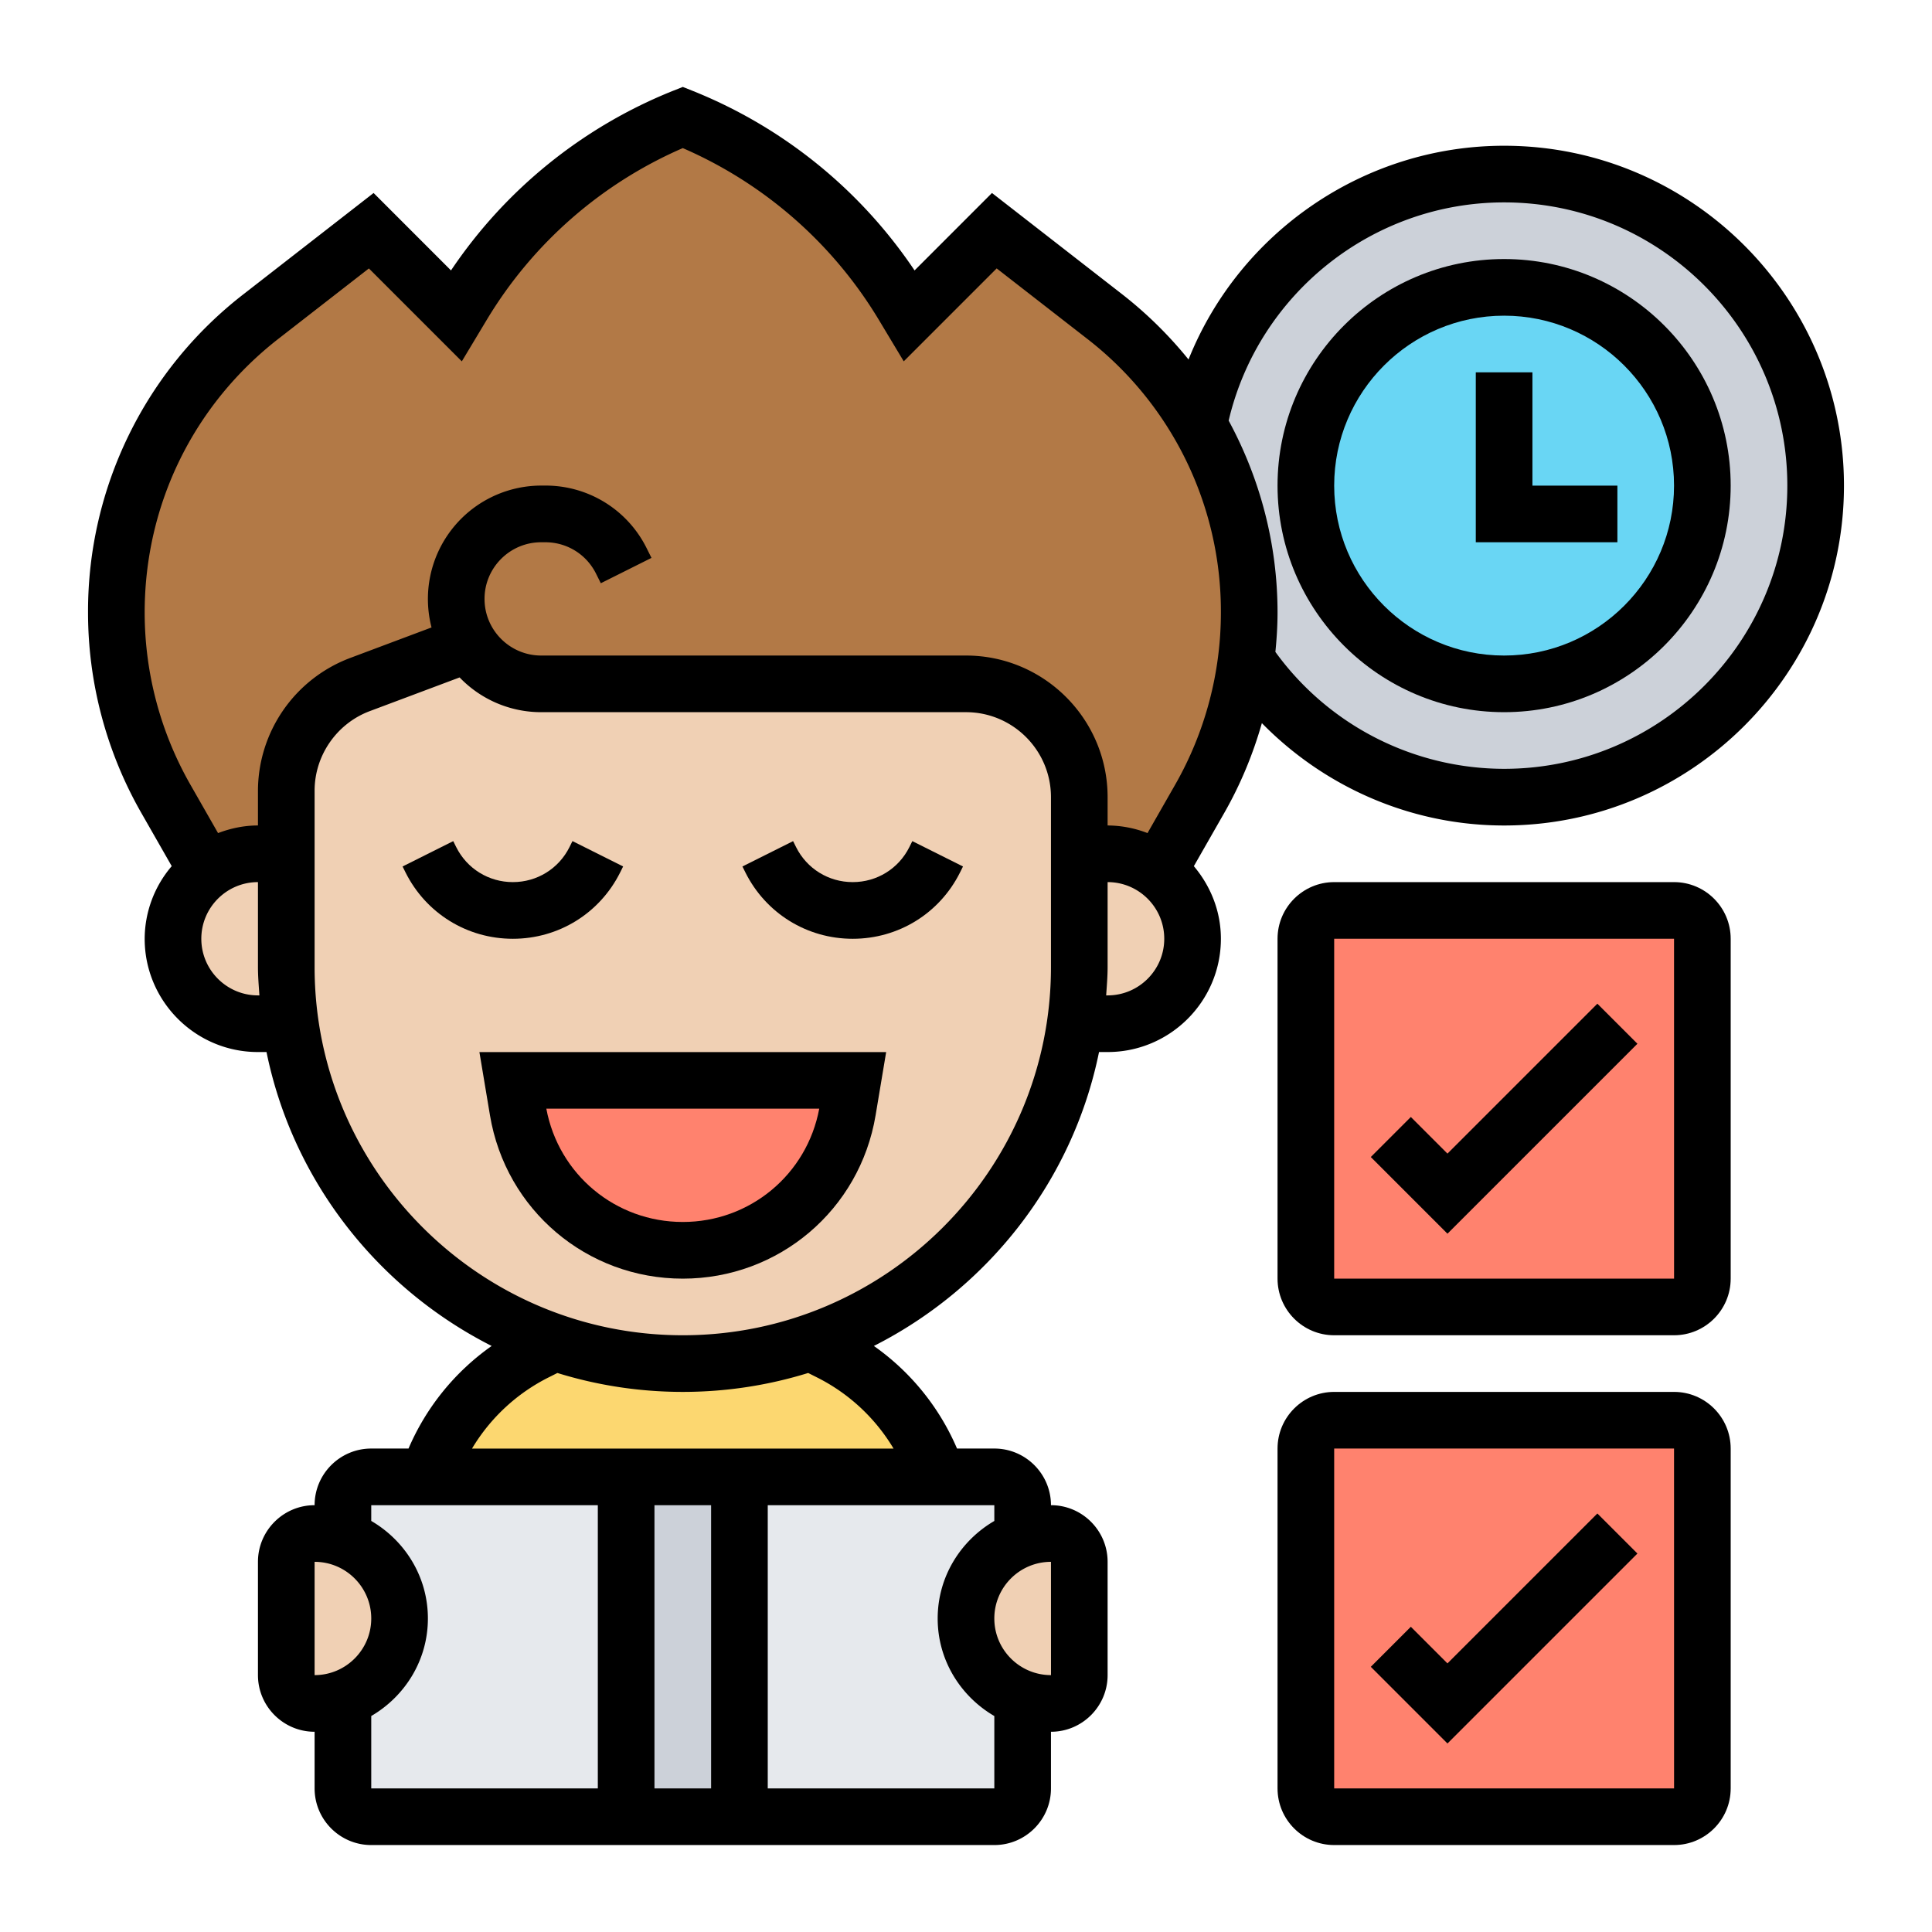
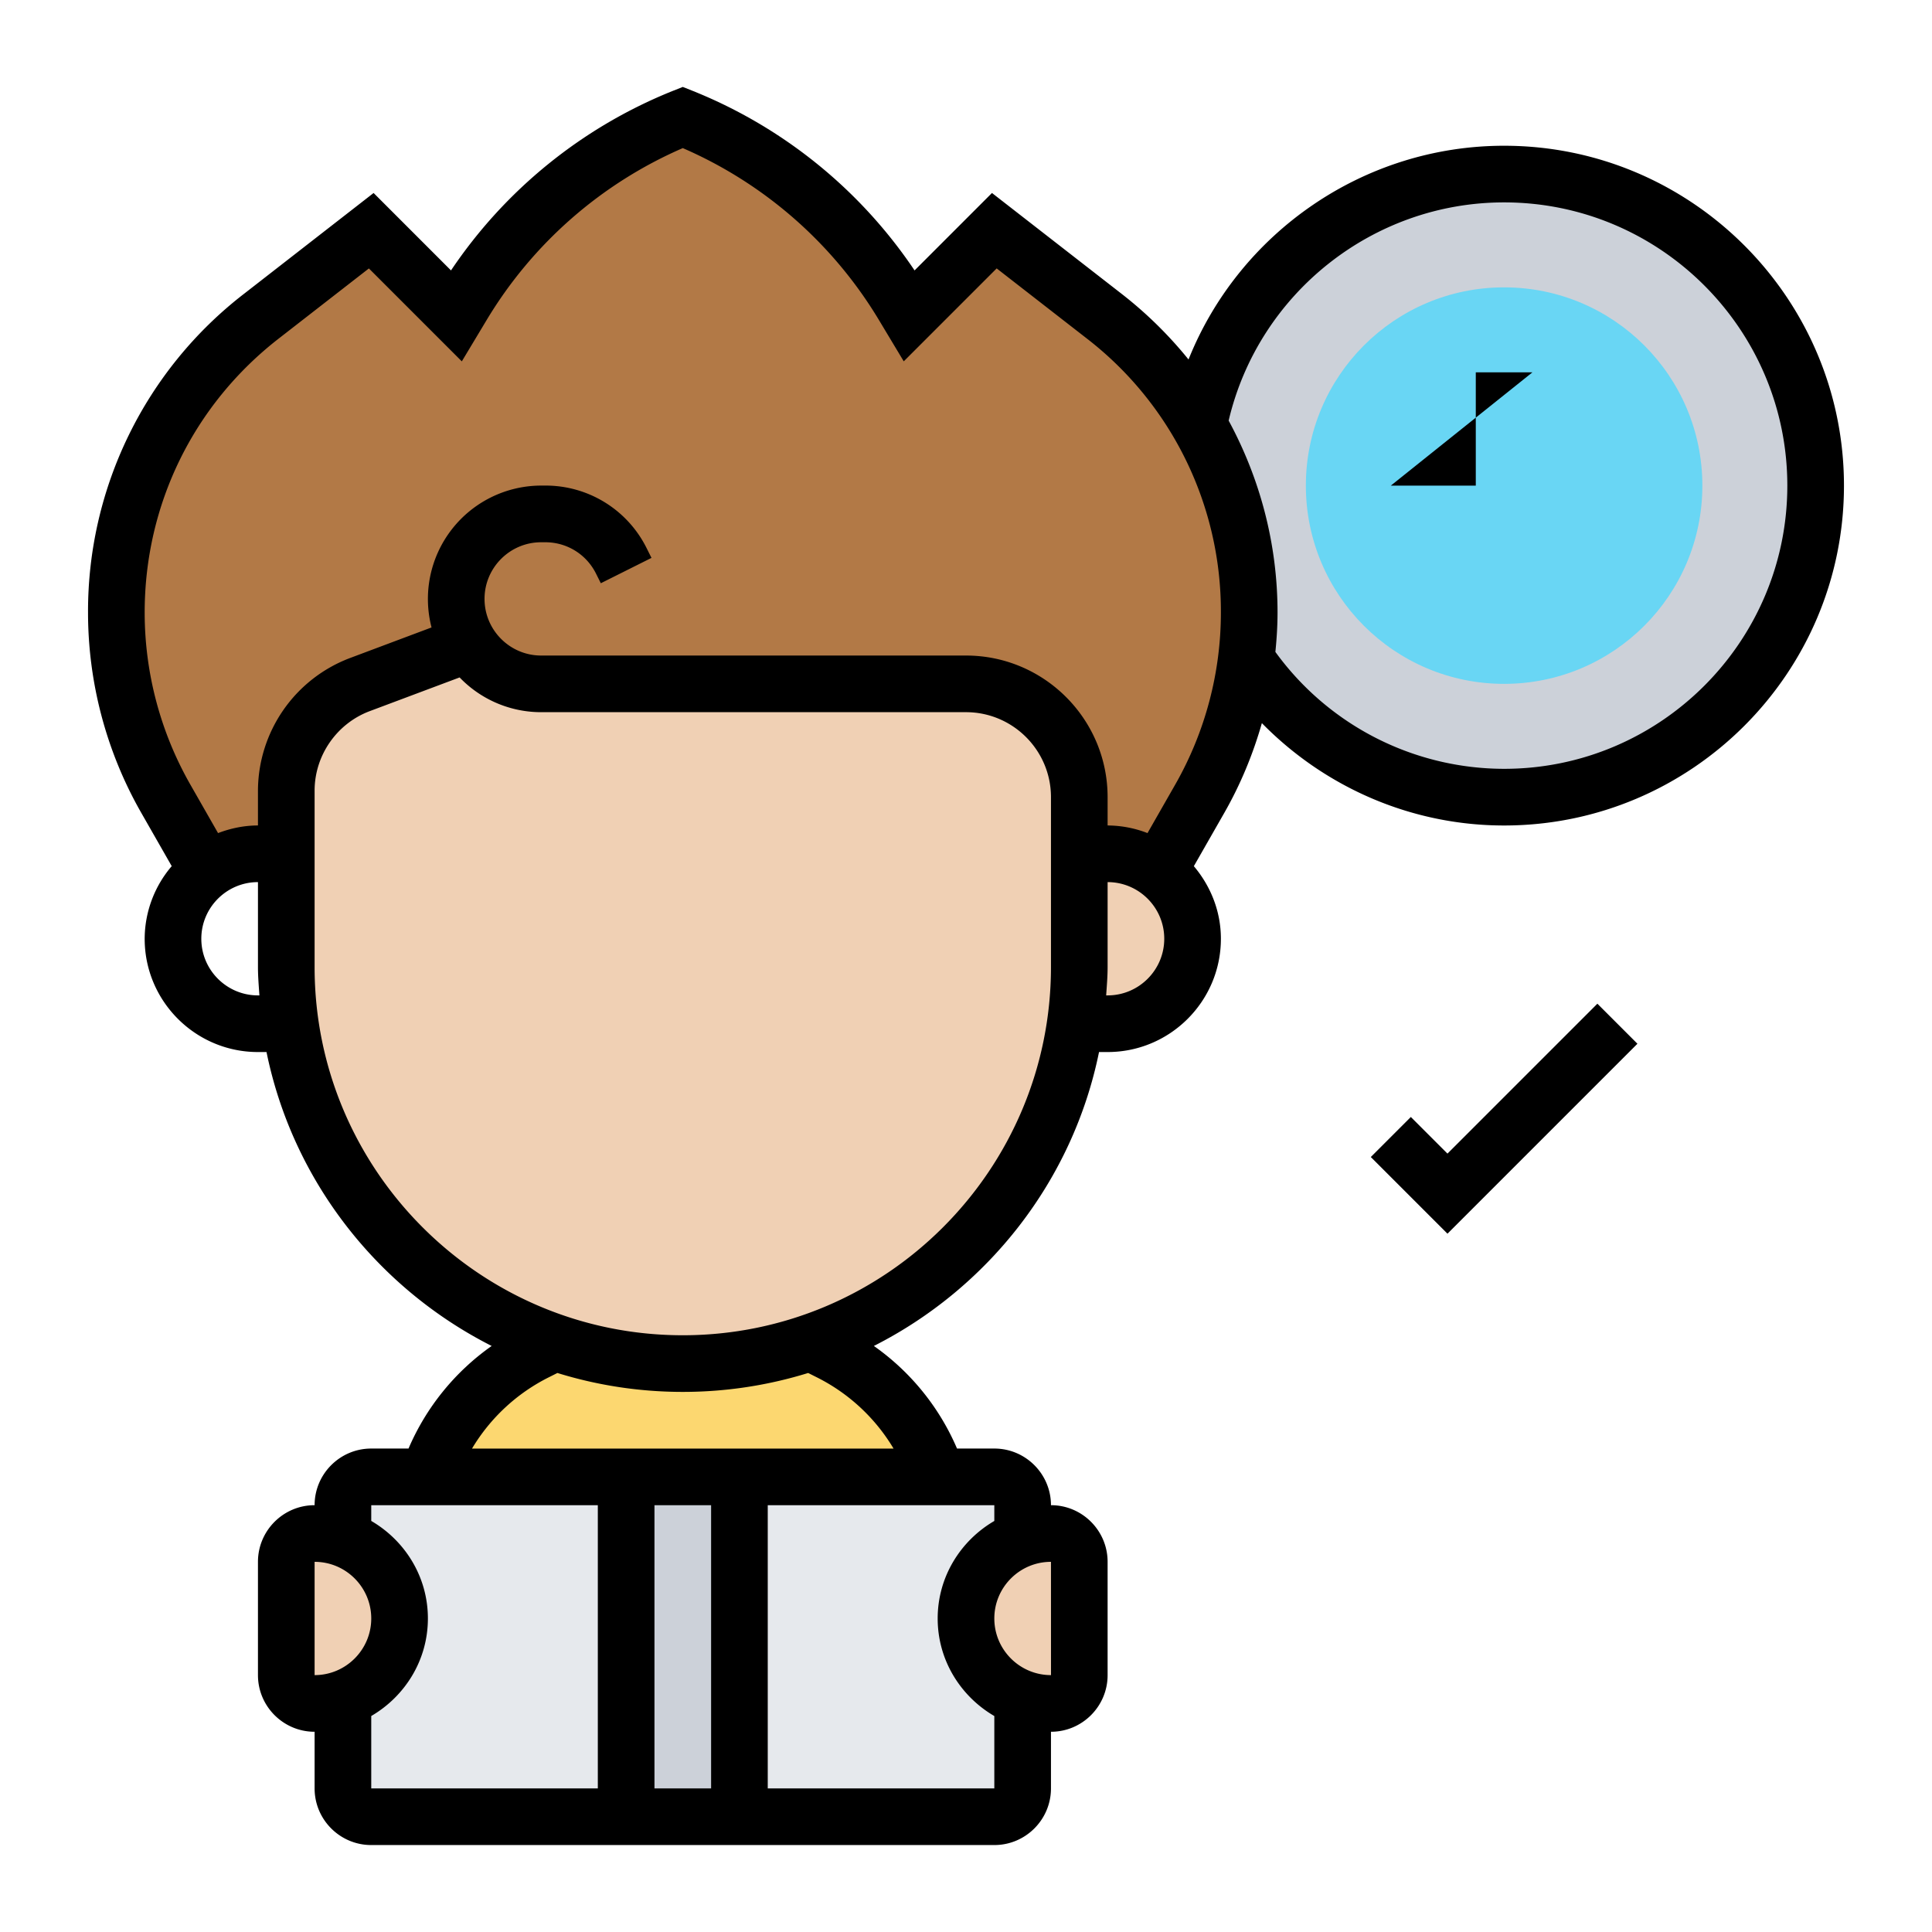
<svg xmlns="http://www.w3.org/2000/svg" version="1.1" width="512" height="512" x="0" y="0" viewBox="0 0 62 62.077" style="enable-background:new 0 0 512 512" xml:space="preserve" class="">
  <g transform="matrix(0.91,0,0,0.91,2.79,2.793)">
    <path fill="#ccd1d9" d="M41 18.557a13.193 13.193 0 0 0-1.79-6.64c1.01-5.04 5.46-8.84 10.79-8.84 6.08 0 11 4.92 11 11s-4.92 11-11 11c-3.79 0-7.12-1.91-9.11-4.83.07-.56.11-1.12.11-1.69z" opacity="1" data-original="#ccd1d9" class="" />
    <circle cx="50" cy="14.077" r="7" fill="#69d6f4" opacity="1" data-original="#69d6f4" class="" />
    <path fill="#b27946" d="m13.45 19.657-3.85 1.45c-1.57.58-2.6 2.07-2.6 3.74v2.23H6c-.68 0-1.3.23-1.8.6l-1.45-2.54a13.247 13.247 0 0 1 3.37-17.04L10 5.077l3 3 .23-.38c.9-1.5 2.03-2.83 3.35-3.95 1.31-1.11 2.8-2.02 4.42-2.67 3.24 1.3 5.97 3.62 7.77 6.62l.23.38 3-3 3.88 3.02c1.37 1.06 2.49 2.36 3.33 3.82a13.193 13.193 0 0 1 1.68 8.33 13.17 13.17 0 0 1-1.64 4.89l-1.45 2.54c-.5-.37-1.12-.6-1.8-.6h-1v-2c0-2.21-1.79-4-4-4H16a3 3 0 0 1-2.55-1.42z" opacity="1" data-original="#b27946" class="" />
    <path fill="#fcd770" d="M30 49.077H12a7.618 7.618 0 0 1 3.83-4.41l.66-.33v-.01c1.42.49 2.93.75 4.51.75s3.09-.26 4.51-.75v.01l.66.33c1.81.9 3.19 2.49 3.83 4.41z" opacity="1" data-original="#fcd770" class="" />
    <path fill="#e6e9ed" d="M32 49.077c.55 0 1 .45 1 1v1.18c-.43.14-.81.39-1.12.7-.54.54-.88 1.29-.88 2.12 0 1.31.83 2.42 2 2.82V60.077c0 .55-.45 1-1 1h-9v-12h7zM10 49.077h9v12h-9c-.55 0-1-.45-1-1V56.897c1.17-.4 2-1.51 2-2.82 0-.83-.34-1.58-.88-2.12-.31-.31-.69-.56-1.12-.7v-1.18c0-.55.45-1 1-1z" opacity="1" data-original="#e6e9ed" class="" />
    <path fill="#ccd1d9" d="M19 49.077h4v12h-4z" opacity="1" data-original="#ccd1d9" class="" />
    <path fill="#f0d0b4" d="M10.12 51.957c.54.54.88 1.29.88 2.12 0 1.31-.83 2.42-2 2.82-.31.12-.65.18-1 .18-.55 0-1-.45-1-1v-4c0-.55.45-1 1-1 .35 0 .69.06 1 .18.43.14.81.39 1.12.7zM35 56.077c0 .55-.45 1-1 1-.35 0-.69-.06-1-.18-1.17-.4-2-1.51-2-2.82 0-.83.34-1.58.88-2.12.31-.31.69-.56 1.12-.7.31-.12.65-.18 1-.18.55 0 1 .45 1 1zM38.12 27.957a2.996 2.996 0 0 1-2.12 5.12h-1.14c.09-.65.14-1.32.14-2v-4h1c.68 0 1.3.23 1.8.6.11.09.22.18.32.28z" opacity="1" data-original="#f0d0b4" class="" />
    <path fill="#f0d0b4" d="M35 27.077v4c0 .68-.05 1.35-.14 2a14.05 14.05 0 0 1-3.96 7.9l-5.39 3.35c-1.42.49-2.93.75-4.51.75s-3.09-.26-4.51-.75c-4.91-1.67-8.59-5.99-9.35-11.25a14.6 14.6 0 0 1-.14-2v-6.23c0-1.67 1.03-3.16 2.6-3.74l3.85-1.45a3 3 0 0 0 2.55 1.42h15c2.21 0 4 1.79 4 4z" opacity="1" data-original="#f0d0b4" class="" />
-     <path fill="#f0d0b4" d="M7.14 33.077H6a2.996 2.996 0 0 1-2.12-5.12c.1-.1.21-.19.32-.28.5-.37 1.12-.6 1.8-.6h1v4c0 .68.05 1.35.14 2z" opacity="1" data-original="#f0d0b4" class="" />
-     <path fill="#ff826e" d="M43 60.077v-12c0-.55.45-1 1-1h12c.55 0 1 .45 1 1v12c0 .55-.45 1-1 1H44c-.55 0-1-.45-1-1zM43 42.077v-12c0-.55.45-1 1-1h12c.55 0 1 .45 1 1v12c0 .55-.45 1-1 1H44c-.55 0-1-.45-1-1zM27 35.077l-.18 1.07c-.47 2.84-2.93 4.93-5.82 4.93s-5.35-2.09-5.82-4.93l-.18-1.07z" opacity="1" data-original="#ff826e" />
-     <path d="m18.789 27.735.105-.211-1.789-.895-.105.212c-.381.763-1.147 1.236-2 1.236s-1.619-.474-2-1.236l-.105-.211-1.789.895.105.211c.722 1.444 2.174 2.342 3.789 2.342s3.067-.898 3.789-2.343zM29 26.841c-.381.763-1.147 1.236-2 1.236s-1.619-.474-2-1.236l-.105-.211-1.789.895.105.211c.722 1.444 2.174 2.342 3.789 2.342s3.067-.897 3.789-2.342l.105-.211-1.789-.895zM14.192 36.31c.557 3.342 3.42 5.768 6.808 5.768s6.251-2.426 6.808-5.768l.373-2.232H13.819zm11.626-.233c-.434 2.324-2.445 4-4.818 4s-4.384-1.676-4.818-4zM56 46.077H44c-1.103 0-2 .897-2 2v12c0 1.103.897 2 2 2h12c1.103 0 2-.897 2-2v-12c0-1.103-.897-2-2-2zm-12 14v-12h12l.001 12z" fill="#000000" opacity="1" data-original="#000000" class="" />
-     <path d="m48 55.663-1.293-1.293-1.414 1.414L48 58.491l6.707-6.707-1.414-1.414zM56 28.077H44c-1.103 0-2 .897-2 2v12c0 1.103.897 2 2 2h12c1.103 0 2-.897 2-2v-12c0-1.103-.897-2-2-2zm-12 14v-12h12l.001 12z" fill="#000000" opacity="1" data-original="#000000" class="" />
    <path d="m48 37.663-1.293-1.293-1.414 1.414L48 40.491l6.707-6.707-1.414-1.414z" fill="#000000" opacity="1" data-original="#000000" class="" />
    <path d="M50 2.077c-4.963 0-9.352 3.071-11.143 7.547a14.412 14.412 0 0 0-2.359-2.316l-4.581-3.563-2.733 2.734A17.101 17.101 0 0 0 21.372.148L21 0l-.372.148a17.108 17.108 0 0 0-7.812 6.331l-2.733-2.734-4.581 3.564A14.156 14.156 0 0 0 0 18.558c0 2.476.649 4.92 1.878 7.07l1.077 1.885A3.966 3.966 0 0 0 2 30.077c0 2.206 1.794 4 4 4h.302c.927 4.546 3.922 8.338 7.95 10.378a8.541 8.541 0 0 0-2.936 3.622H10c-1.103 0-2 .897-2 2-1.103 0-2 .897-2 2v4c0 1.103.897 2 2 2v2c0 1.103.897 2 2 2h22c1.103 0 2-.897 2-2v-2c1.103 0 2-.897 2-2v-4c0-1.103-.897-2-2-2 0-1.103-.897-2-2-2h-1.317a8.534 8.534 0 0 0-2.936-3.622c4.028-2.04 7.024-5.832 7.95-10.378H36c2.206 0 4-1.794 4-4 0-.98-.368-1.867-.955-2.563l1.077-1.885c.571-1 1.011-2.064 1.325-3.165 2.238 2.281 5.297 3.614 8.553 3.614 6.617 0 12-5.383 12-12S56.617 2.077 50 2.077zm-44 30c-1.103 0-2-.897-2-2s.897-2 2-2v3c0 .338.029.668.051 1zm2 20c1.103 0 2 .897 2 2s-.897 2-2 2zm2 5.444c1.19-.694 2-1.97 2-3.444s-.81-2.75-2-3.444v-.556h8v10h-8zm12-7.444v10h-2v-10zm12.001 6H34c-1.103 0-2-.897-2-2s.897-2 2-2zM32 50.634c-1.19.694-2 1.97-2 3.444s.81 2.75 2 3.444v2.556h-8v-10h8zm-6.276-5.076a6.582 6.582 0 0 1 2.718 2.52H13.558a6.589 6.589 0 0 1 2.718-2.52l.297-.149c1.4.433 2.886.668 4.427.668s3.027-.235 4.427-.668zM34 31.077c0 7.168-5.832 13-13 13s-13-5.832-13-13v-6.228c0-1.244.782-2.372 1.947-2.809l3.173-1.19A3.988 3.988 0 0 0 16 22.077h15c1.654 0 3 1.346 3 3zm2 1h-.051c.022-.332.051-.662.051-1v-3c1.103 0 2 .897 2 2s-.897 2-2 2zm2.386-7.441-.977 1.71A3.953 3.953 0 0 0 36 26.077v-1c0-2.757-2.243-5-5-5H16c-1.103 0-2-.897-2-2s.897-2 2-2h.146c.762 0 1.448.424 1.789 1.105l.171.342 1.789-.895-.171-.342a3.978 3.978 0 0 0-3.578-2.211H16a4.004 4.004 0 0 0-3.871 5.009l-2.884 1.082A5.024 5.024 0 0 0 6 24.849v1.228c-.497 0-.969.102-1.409.269l-.977-1.71A12.268 12.268 0 0 1 2 18.558c0-3.808 1.724-7.333 4.729-9.67l3.188-2.479 3.281 3.281.889-1.48A15.075 15.075 0 0 1 21 2.16a15.079 15.079 0 0 1 6.913 6.049l.889 1.48 3.281-3.281 3.188 2.479A12.176 12.176 0 0 1 40 18.558c0 2.129-.558 4.23-1.614 6.078zM50 24.077a9.984 9.984 0 0 1-8.076-4.128c.046-.461.076-.925.076-1.391 0-2.417-.616-4.726-1.726-6.776C41.327 7.299 45.359 4.077 50 4.077c5.514 0 10 4.486 10 10s-4.486 10-10 10z" fill="#000000" opacity="1" data-original="#000000" class="" />
-     <path d="M50 6.077c-4.411 0-8 3.589-8 8s3.589 8 8 8 8-3.589 8-8-3.589-8-8-8zm0 14c-3.309 0-6-2.691-6-6s2.691-6 6-6 6 2.691 6 6-2.691 6-6 6z" fill="#000000" opacity="1" data-original="#000000" class="" />
-     <path d="M51 10.077h-2v6h5v-2h-3z" fill="#000000" opacity="1" data-original="#000000" class="" />
+     <path d="M51 10.077h-2v6v-2h-3z" fill="#000000" opacity="1" data-original="#000000" class="" />
  </g>
</svg>